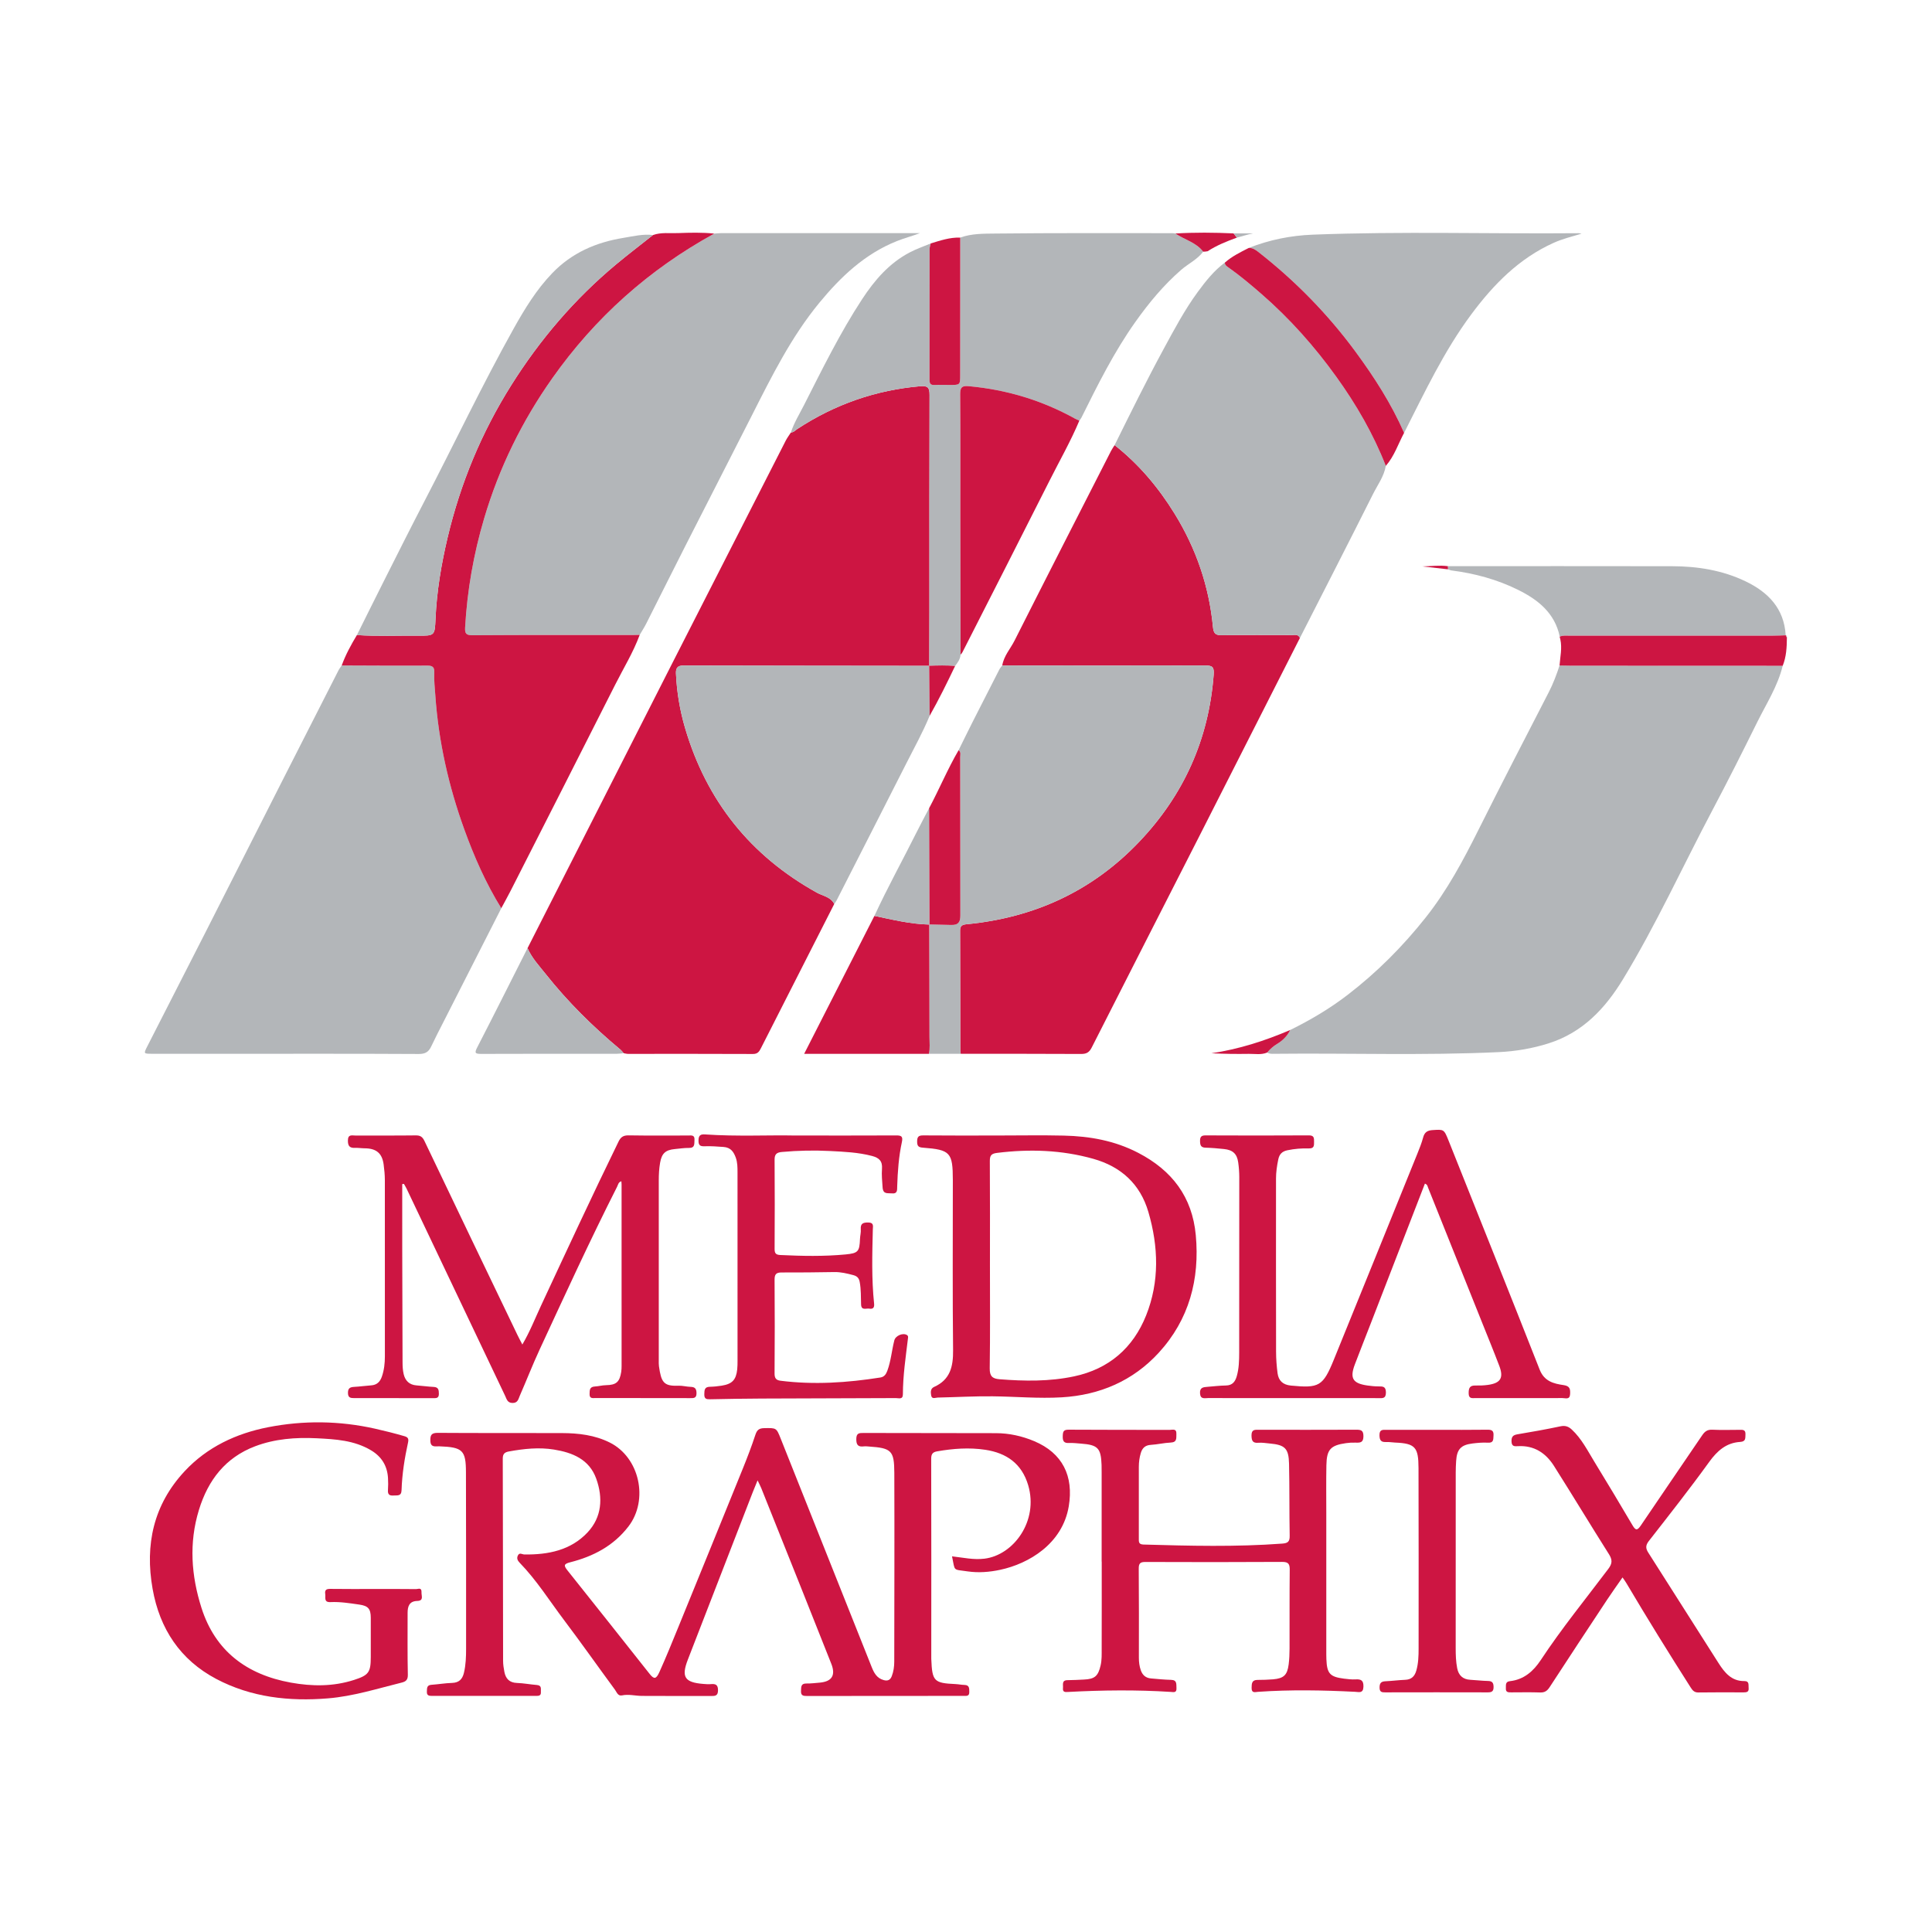
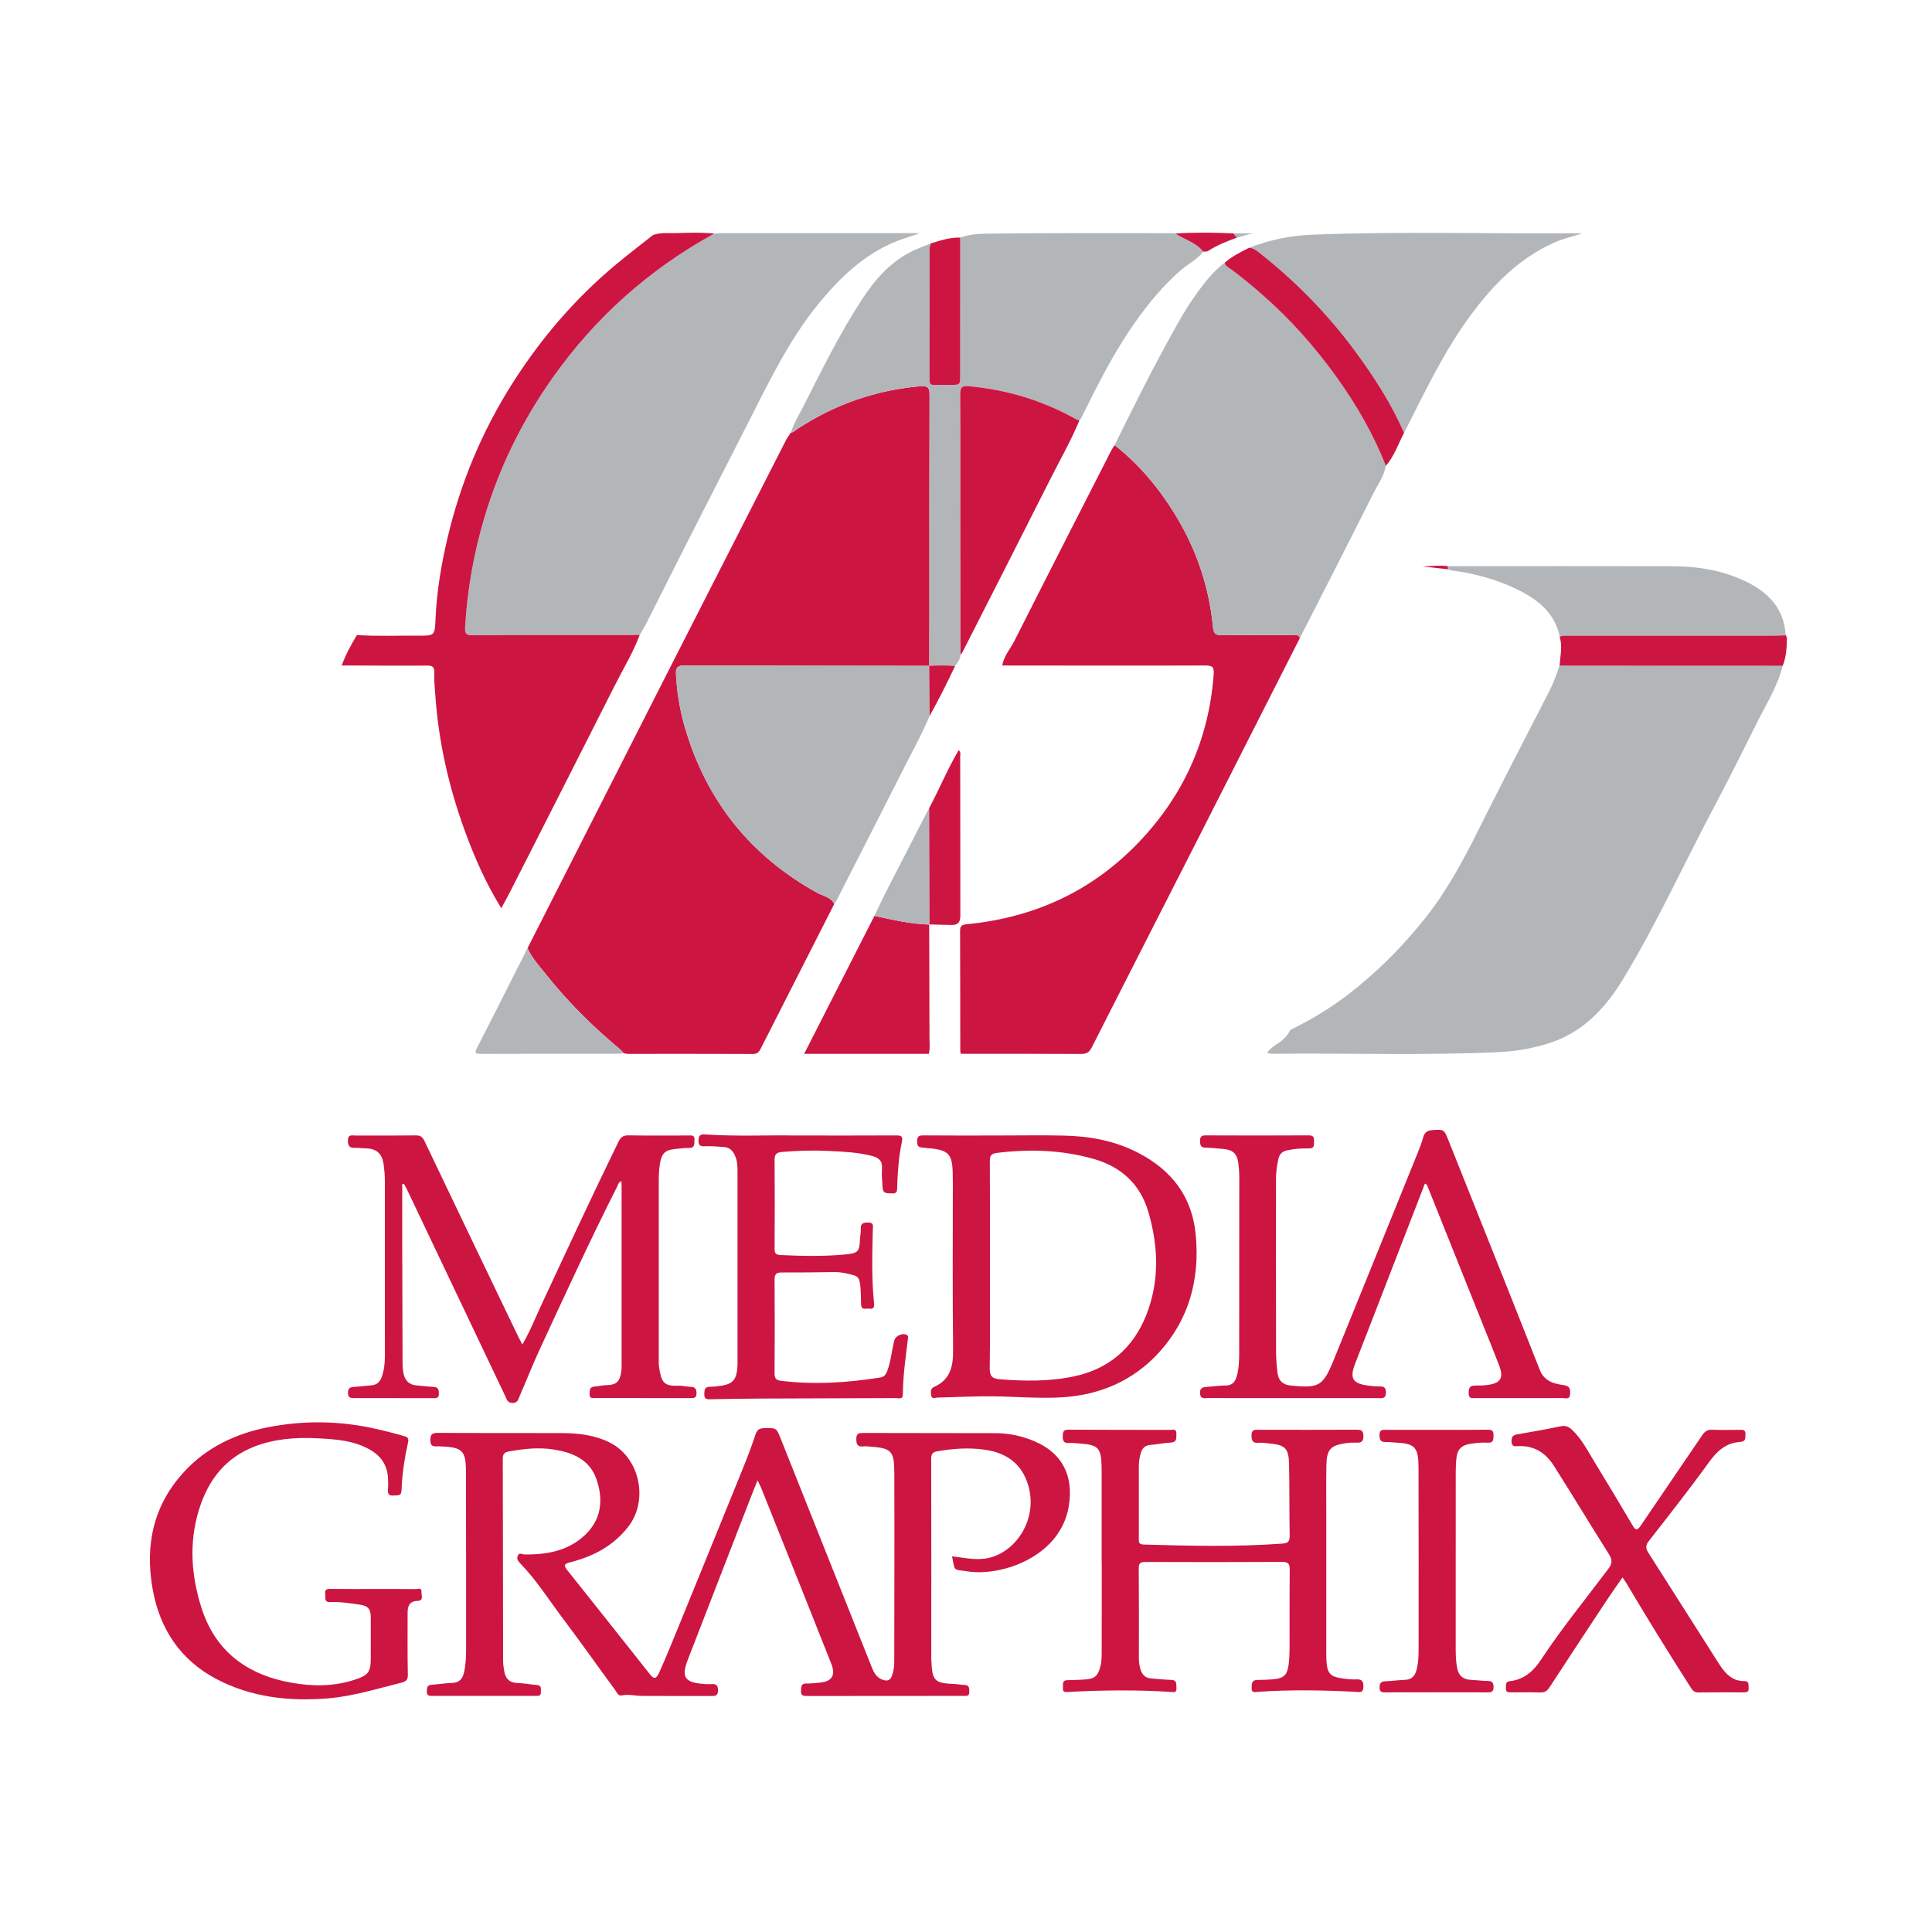
<svg xmlns="http://www.w3.org/2000/svg" version="1.1" id="Layer_1" x="0px" y="0px" width="200px" height="200px" viewBox="0 0 200 200" enable-background="new 0 0 200 200" xml:space="preserve">
  <g>
    <path fill="#CD1542" d="M86.361,93.578c-2.529,4.973-5.059,9.945-7.583,14.92c-0.18,0.356-0.338,0.613-0.837,0.61   c-4.308-0.023-8.615-0.009-12.923-0.011c-0.15,0-0.3-0.045-0.45-0.069c-0.12-0.13-0.227-0.276-0.362-0.388   c-2.828-2.353-5.432-4.928-7.719-7.812c-0.676-0.852-1.436-1.655-1.876-2.677c2.34-4.605,4.68-9.21,7.019-13.816   c2.653-5.223,5.301-10.448,7.958-15.668c3.913-7.687,7.831-15.372,11.752-23.054c0.15-0.294,0.354-0.56,0.532-0.839   c0.281-0.011,0.453-0.226,0.662-0.363c3.88-2.55,8.123-4.033,12.755-4.432c0.774-0.067,0.941,0.176,0.938,0.906   c-0.024,7.351-0.014,14.701-0.015,22.052c0,1.997-0.008,3.995-0.012,5.992c-8.482-0.009-16.965-0.015-25.447-0.035   c-0.613-0.001-0.804,0.255-0.777,0.838c0.088,1.929,0.408,3.825,0.952,5.665c2.223,7.518,6.761,13.193,13.631,17.009   C85.176,92.749,85.991,92.84,86.361,93.578z" />
    <path fill="#B3B6B9" d="M184.545,68.92c-0.516,2.119-1.699,3.94-2.65,5.862c-1.497,3.026-3.014,6.044-4.594,9.027   c-3.101,5.857-5.846,11.902-9.296,17.572c-1.842,3.028-4.176,5.506-7.674,6.62c-1.689,0.538-3.434,0.833-5.192,0.915   c-7.736,0.364-15.478,0.089-23.217,0.173c-0.254,0.003-0.516,0.023-0.744-0.132c0.299-0.353,0.615-0.645,1.036-0.897   c0.549-0.328,1.055-0.815,1.352-1.438c2.09-1.029,4.084-2.207,5.936-3.63c3.038-2.334,5.715-5.02,8.094-8.023   c2.206-2.784,3.865-5.881,5.444-9.042c2.388-4.781,4.846-9.528,7.293-14.28c0.457-0.889,0.803-1.813,1.112-2.757   c0.409,0.007,0.818,0.02,1.228,0.021C169.963,68.915,177.254,68.917,184.545,68.92z" />
-     <path fill="#B3B6B9" d="M51.894,94.019c-1.997,3.925-3.994,7.85-5.989,11.776c-0.429,0.844-0.867,1.683-1.269,2.539   c-0.266,0.566-0.617,0.778-1.289,0.774c-6.461-0.035-12.923-0.021-19.385-0.021c-2.744,0-5.487,0.001-8.231-0.001   c-0.861-0.001-0.871-0.009-0.494-0.749c2.022-3.968,4.055-7.93,6.073-11.9c2.701-5.316,5.39-10.638,8.088-15.955   c1.876-3.696,3.757-7.39,5.64-11.082c0.092-0.18,0.223-0.341,0.337-0.51c2.949,0.009,5.898,0.031,8.847,0.013   c0.573-0.004,0.763,0.162,0.736,0.738c-0.037,0.791,0.056,1.583,0.111,2.376c0.334,4.755,1.376,9.355,2.989,13.826   C49.083,88.682,50.298,91.442,51.894,94.019z" />
    <path fill="#B3B6B9" d="M73.941,24.181c0.229-0.016,0.458-0.046,0.688-0.046c6.666-0.003,13.331-0.003,19.997-0.004   c0.204,0,0.408,0,0.612,0c-0.797,0.305-1.611,0.513-2.396,0.827c-3.316,1.326-5.802,3.685-8.022,6.382   c-2.921,3.549-4.943,7.635-7.003,11.699c-2.268,4.473-4.562,8.932-6.833,13.403c-1.368,2.692-2.711,5.396-4.074,8.09   c-0.206,0.408-0.457,0.794-0.687,1.19c-0.256,0.006-0.512,0.018-0.767,0.018c-5.509,0.001-11.018-0.016-16.527,0.022   c-0.693,0.005-0.815-0.192-0.779-0.812c0.219-3.845,0.878-7.604,1.975-11.301c1.55-5.223,3.906-10.034,7.041-14.48   C61.603,32.878,67.195,27.885,73.941,24.181z" />
    <path fill="#CD1542" d="M134.567,66.04c-3.459,6.817-6.913,13.638-10.379,20.451c-3.722,7.315-7.463,14.62-11.17,21.942   c-0.262,0.518-0.55,0.676-1.109,0.673c-4.15-0.024-8.3-0.015-12.451-0.016c-0.018-0.101-0.05-0.202-0.05-0.302   c-0.006-4.154-0.003-8.307-0.02-12.461c-0.002-0.533,0.265-0.611,0.714-0.654c6.967-0.678,12.962-3.423,17.813-8.514   c4.619-4.846,7.213-10.605,7.723-17.304c0.062-0.81-0.117-0.966-0.886-0.963c-7,0.023-13.999,0.006-20.999,0.001   c0.158-0.99,0.842-1.725,1.274-2.58c3.309-6.561,6.657-13.103,9.996-19.649c0.104-0.203,0.24-0.389,0.362-0.583   c2.516,1.978,4.539,4.388,6.213,7.101c2.224,3.605,3.569,7.516,3.968,11.732c0.065,0.682,0.277,0.852,0.917,0.844   c2.406-0.032,4.813-0.021,7.219-0.015C134.013,65.742,134.391,65.616,134.567,66.04z" />
    <path fill="#B3B6B9" d="M134.567,66.04c-0.176-0.423-0.553-0.297-0.865-0.298c-2.406-0.006-4.813-0.017-7.219,0.015   c-0.64,0.009-0.852-0.161-0.917-0.844c-0.4-4.216-1.745-8.127-3.968-11.732c-1.674-2.713-3.697-5.123-6.213-7.101   c1.654-3.342,3.303-6.687,5.082-9.965c1.096-2.02,2.173-4.051,3.538-5.91c0.818-1.113,1.672-2.19,2.791-3.023   c0.003,0.273,0.204,0.384,0.396,0.52c1.189,0.844,2.304,1.781,3.403,2.737c2.926,2.545,5.485,5.426,7.744,8.57   c2.063,2.87,3.827,5.914,5.118,9.217c-0.179,1.085-0.841,1.958-1.316,2.905C139.642,56.114,137.097,61.073,134.567,66.04z" />
    <path fill="#CD1542" d="M98.554,161.112c1.171,0.134,2.243,0.379,3.357,0.242c3.029-0.372,5.614-3.914,4.528-7.599   c-0.664-2.251-2.252-3.343-4.451-3.675c-1.659-0.25-3.321-0.125-4.971,0.162c-0.437,0.076-0.622,0.255-0.62,0.759   c0.019,6.899,0.01,13.798,0.008,20.697c0,0.026,0.002,0.051,0.003,0.077c0.09,2.268,0.283,2.462,2.51,2.561   c0.306,0.014,0.61,0.082,0.916,0.088c0.531,0.011,0.5,0.36,0.506,0.735c0.008,0.453-0.296,0.398-0.573,0.399   c-5.412,0.003-10.823,0.002-16.235,0.011c-0.384,0.001-0.639-0.038-0.612-0.53c0.022-0.407-0.024-0.772,0.563-0.763   c0.46,0.007,0.921-0.049,1.38-0.09c1.257-0.113,1.661-0.759,1.195-1.943c-0.995-2.525-2-5.046-3.006-7.566   c-1.413-3.542-2.829-7.083-4.247-10.623c-0.094-0.236-0.217-0.46-0.382-0.806c-0.192,0.471-0.352,0.848-0.5,1.229   c-2.24,5.774-4.483,11.548-6.717,17.324c-0.699,1.807-0.334,2.367,1.61,2.52c0.255,0.02,0.515,0.043,0.768,0.02   c0.49-0.045,0.748,0.059,0.743,0.647c-0.005,0.586-0.315,0.584-0.733,0.583c-2.385-0.008-4.771,0.007-7.156-0.011   c-0.682-0.005-1.356-0.197-2.05-0.053c-0.427,0.089-0.545-0.337-0.725-0.582c-1.762-2.394-3.472-4.825-5.262-7.197   c-1.511-2.002-2.846-4.142-4.604-5.951c-0.222-0.229-0.33-0.458-0.188-0.752c0.167-0.347,0.441-0.109,0.674-0.106   c2.462,0.033,4.806-0.43,6.545-2.29c1.479-1.582,1.605-3.568,0.895-5.552c-0.72-2.013-2.463-2.709-4.377-3.019   c-1.555-0.252-3.116-0.085-4.663,0.197c-0.445,0.081-0.639,0.249-0.638,0.744c0.022,6.976,0.02,13.952,0.034,20.929   c0.001,0.381,0.06,0.767,0.133,1.143c0.137,0.709,0.524,1.122,1.307,1.148c0.688,0.023,1.372,0.157,2.06,0.212   c0.532,0.043,0.39,0.423,0.412,0.732c0.026,0.376-0.215,0.397-0.497,0.397c-3.591-0.003-7.181-0.004-10.772-0.001   c-0.317,0-0.553-0.033-0.533-0.447c0.017-0.344-0.021-0.668,0.47-0.702c0.714-0.05,1.425-0.174,2.139-0.195   c0.716-0.021,1.068-0.386,1.225-1.036c0.2-0.83,0.225-1.678,0.226-2.522c0.005-6.078-0.002-12.157-0.015-18.235   c-0.005-2.302-0.339-2.611-2.761-2.7c-0.399-0.015-0.9,0.157-0.924-0.568c-0.02-0.599,0.112-0.831,0.785-0.825   c4.283,0.033,8.566,0.003,12.849,0.023c1.699,0.008,3.37,0.199,4.931,0.975c3.097,1.539,4.06,5.942,1.938,8.697   c-1.552,2.014-3.643,3.097-6.029,3.704c-0.669,0.17-0.682,0.337-0.275,0.846c2.849,3.561,5.672,7.142,8.506,10.715   c0.444,0.56,0.668,0.553,1.003-0.191c0.693-1.54,1.328-3.107,1.967-4.671c2.234-5.474,4.465-10.95,6.685-16.431   c0.461-1.139,0.9-2.289,1.283-3.455c0.162-0.492,0.37-0.69,0.903-0.7c1.284-0.023,1.272-0.048,1.731,1.106   c3.131,7.874,6.266,15.747,9.406,23.617c0.238,0.597,0.524,1.157,1.241,1.357c0.448,0.125,0.695-0.026,0.844-0.411   c0.187-0.483,0.254-0.994,0.255-1.508c0.008-6.515,0.029-13.029,0.006-19.544c-0.008-2.297-0.307-2.555-2.612-2.713   c-0.179-0.012-0.362-0.038-0.538-0.016c-0.591,0.073-0.792-0.14-0.786-0.763c0.006-0.619,0.299-0.627,0.759-0.625   c4.565,0.014,9.131,0.01,13.696,0.02c1.374,0.003,2.695,0.296,3.96,0.827c2.936,1.233,4.106,3.617,3.579,6.75   c-0.652,3.876-4.139,5.94-7.1,6.569c-1.11,0.236-2.234,0.328-3.363,0.164C98.59,162.436,98.89,162.706,98.554,161.112z" />
-     <path fill="#B3B6B9" d="M103.753,68.892c7,0.005,13.999,0.022,20.999-0.001c0.768-0.002,0.947,0.153,0.886,0.963   c-0.51,6.699-3.105,12.458-7.723,17.304c-4.851,5.09-10.846,7.836-17.813,8.514c-0.448,0.044-0.716,0.122-0.714,0.654   c0.016,4.154,0.014,8.307,0.02,12.461c0,0.101,0.033,0.202,0.05,0.302c-1.1,0-2.201,0.001-3.301,0.001   c0.137-0.581,0.061-1.171,0.061-1.755c-0.001-3.88-0.017-7.759-0.028-11.639c0.761,0.017,1.523,0.032,2.281,0.055   c0.795,0.023,0.945-0.368,0.945-1.003c-0.003-5.46-0.003-10.921-0.014-16.381c-0.001-0.235,0.108-0.524-0.17-0.703   c0.499-1.006,0.99-2.015,1.497-3.017c0.9-1.779,1.807-3.555,2.717-5.329C103.525,69.164,103.65,69.033,103.753,68.892z" />
    <path fill="#B3B6B9" d="M96.2,68.93c0.004-1.997,0.011-3.995,0.012-5.992c0.001-7.351-0.009-14.701,0.015-22.052   c0.002-0.73-0.164-0.973-0.938-0.906c-4.632,0.399-8.875,1.882-12.755,4.432c-0.209,0.137-0.381,0.353-0.662,0.363   c0.322-1.006,0.882-1.902,1.356-2.835c1.89-3.717,3.724-7.466,6.014-10.963c1.29-1.969,2.802-3.73,4.927-4.845   c0.696-0.365,1.448-0.624,2.175-0.931c-0.04,0.199-0.114,0.398-0.114,0.597c-0.006,4.506,0.001,9.011-0.008,13.517   c-0.001,0.391,0.109,0.558,0.521,0.539c0.536-0.026,1.075,0,1.612-0.002c1.043-0.004,1.043-0.005,1.043-1.05   c0.002-4.736,0.004-9.471,0.007-14.207c1.17-0.426,2.414-0.404,3.612-0.418c6.116-0.068,12.232-0.038,18.349-0.04   c0.101,0,0.202,0.023,0.303,0.035c0.95,0.645,2.146,0.912,2.885,1.881c-0.606,0.811-1.534,1.235-2.28,1.883   c-1.827,1.589-3.346,3.426-4.737,5.386c-2.208,3.111-3.901,6.513-5.59,9.916c-0.055,0.111-0.142,0.206-0.214,0.308   c-0.16-0.076-0.325-0.142-0.48-0.228c-3.428-1.896-7.096-2.993-10.997-3.344c-0.688-0.062-0.864,0.146-0.859,0.829   c0.032,4.175,0.013,8.35,0.017,12.525c0.004,4.815,0.014,9.63,0.021,14.445c-0.026,0.468-0.302,0.817-0.565,1.171   c-0.893-0.088-1.787-0.059-2.681-0.026C96.19,68.92,96.2,68.93,96.2,68.93z" />
    <path fill="#CD1542" d="M73.941,24.181c-6.746,3.704-12.338,8.697-16.776,14.988c-3.135,4.446-5.492,9.257-7.041,14.48   c-1.097,3.698-1.756,7.456-1.975,11.301c-0.035,0.62,0.086,0.817,0.779,0.812c5.509-0.038,11.018-0.021,16.527-0.022   c0.256,0,0.511-0.012,0.767-0.018c-0.665,1.804-1.671,3.441-2.533,5.148c-3.593,7.119-7.211,14.224-10.823,21.333   c-0.311,0.612-0.648,1.211-0.973,1.816c-1.596-2.577-2.811-5.338-3.836-8.177c-1.614-4.471-2.656-9.071-2.989-13.826   c-0.056-0.792-0.148-1.584-0.111-2.376c0.027-0.576-0.163-0.741-0.736-0.738c-2.949,0.019-5.898-0.004-8.847-0.013   c0.402-1.11,0.967-2.139,1.573-3.148c2.1,0.138,4.203,0.044,6.305,0.062c1.756,0.015,1.756,0.001,1.833-1.739   c0.126-2.849,0.596-5.651,1.251-8.417c1.332-5.623,3.519-10.897,6.604-15.795c2.968-4.714,6.541-8.899,10.821-12.469   c1.255-1.047,2.557-2.037,3.838-3.053c0.844-0.298,1.723-0.166,2.587-0.2C71.438,24.083,72.691,24.051,73.941,24.181z" />
    <path fill="#B3B6B9" d="M86.361,93.578c-0.37-0.738-1.186-0.829-1.802-1.171c-6.87-3.816-11.408-9.49-13.631-17.009   c-0.544-1.84-0.865-3.736-0.952-5.665c-0.026-0.582,0.165-0.839,0.777-0.838c8.482,0.019,16.965,0.025,25.447,0.035   c0,0-0.011-0.01-0.011-0.01c0.015,1.728,0.03,3.455,0.046,5.183c-0.705,1.703-1.598,3.314-2.429,4.954   c-2.391,4.718-4.795,9.429-7.196,14.142C86.542,93.333,86.445,93.452,86.361,93.578z" />
    <path fill="#CD1542" d="M41.638,122.578c0,2.253-0.003,4.507,0.001,6.76c0.007,3.899,0.015,7.797,0.033,11.696   c0.002,0.408,0.023,0.827,0.117,1.221c0.164,0.687,0.597,1.11,1.342,1.162c0.587,0.041,1.17,0.13,1.757,0.157   c0.503,0.023,0.542,0.31,0.544,0.717c0.002,0.49-0.311,0.444-0.619,0.444c-2.719-0.001-5.438-0.006-8.157-0.003   c-0.374,0-0.628-0.041-0.635-0.53c-0.006-0.492,0.214-0.61,0.641-0.632c0.588-0.03,1.173-0.118,1.76-0.157   c0.593-0.039,0.922-0.368,1.108-0.903c0.238-0.685,0.313-1.389,0.313-2.109c-0.001-6.079,0.004-12.158-0.003-18.237   c-0.001-0.536-0.054-1.075-0.124-1.607c-0.155-1.174-0.762-1.678-1.966-1.684c-0.332-0.002-0.665-0.058-0.996-0.044   c-0.56,0.024-0.745-0.198-0.739-0.771c0.006-0.663,0.433-0.506,0.782-0.507c2.078-0.007,4.156,0.012,6.233-0.015   c0.477-0.006,0.702,0.141,0.911,0.579c3.195,6.702,6.412,13.393,9.627,20.086c0.142,0.296,0.3,0.584,0.506,0.984   c0.788-1.34,1.312-2.69,1.92-3.996c2.647-5.685,5.285-11.374,8.036-17.01c0.237-0.486,0.509-0.655,1.048-0.646   c2.051,0.034,4.104,0.013,6.156,0.015c0.32,0,0.696-0.093,0.659,0.459c-0.027,0.409,0.067,0.837-0.582,0.827   c-0.484-0.007-0.97,0.072-1.455,0.117c-0.971,0.09-1.355,0.452-1.522,1.414c-0.106,0.608-0.138,1.22-0.138,1.837   c0.003,6.207,0,12.415,0,18.622c0,0.205-0.009,0.413,0.02,0.615c0.231,1.613,0.464,2.075,1.987,2.009   c0.431-0.019,0.866,0.109,1.3,0.12c0.47,0.012,0.6,0.225,0.599,0.672c-0.001,0.512-0.3,0.495-0.654,0.494   c-3.258-0.006-6.515-0.005-9.773-0.011c-0.286-0.001-0.655,0.104-0.641-0.409c0.011-0.397-0.018-0.755,0.561-0.786   c0.376-0.02,0.75-0.128,1.138-0.134c1.059-0.017,1.412-0.33,1.575-1.372c0.032-0.202,0.039-0.409,0.039-0.614   c0.001-6.259,0-12.517-0.001-18.776c0-0.102-0.011-0.204-0.019-0.348c-0.315,0.084-0.344,0.368-0.445,0.568   c-2.811,5.55-5.402,11.205-8.017,16.848c-0.732,1.579-1.363,3.204-2.061,4.798c-0.142,0.324-0.195,0.743-0.746,0.737   c-0.534-0.006-0.603-0.393-0.761-0.726c-3.4-7.145-6.796-14.291-10.196-21.436c-0.085-0.178-0.191-0.345-0.288-0.518   C41.754,122.563,41.696,122.57,41.638,122.578z" />
    <path fill="#CD1542" d="M147.506,122.527c-1.877,4.847-3.743,9.667-5.61,14.486c-0.545,1.408-1.104,2.81-1.639,4.221   c-0.547,1.444-0.226,1.977,1.306,2.194c0.379,0.054,0.764,0.093,1.146,0.092c0.444,0,0.758-0.003,0.761,0.627   c0.003,0.677-0.388,0.587-0.794,0.587c-5.872-0.001-11.743,0-17.615-0.006c-0.354,0-0.79,0.153-0.834-0.484   c-0.043-0.622,0.347-0.647,0.772-0.68c0.638-0.05,1.276-0.128,1.915-0.138c0.666-0.01,0.954-0.397,1.116-0.961   c0.228-0.798,0.249-1.62,0.251-2.439c0.011-6.053,0.013-12.105,0.009-18.158c0-0.511-0.039-1.027-0.11-1.533   c-0.124-0.888-0.557-1.291-1.461-1.385c-0.637-0.066-1.277-0.126-1.916-0.141c-0.498-0.012-0.568-0.266-0.574-0.689   c-0.007-0.433,0.134-0.585,0.568-0.583c3.565,0.013,7.13,0.022,10.695-0.002c0.564-0.004,0.535,0.291,0.539,0.667   c0.004,0.385,0.015,0.699-0.54,0.683c-0.74-0.021-1.478,0.038-2.213,0.19c-0.563,0.116-0.839,0.411-0.951,0.949   c-0.136,0.655-0.234,1.312-0.234,1.98c-0.002,5.976-0.006,11.952,0.006,17.928c0.002,0.741,0.058,1.487,0.154,2.222   c0.102,0.775,0.552,1.2,1.377,1.281c2.928,0.284,3.326,0.075,4.445-2.673c2.895-7.112,5.776-14.23,8.657-21.347   c0.221-0.545,0.44-1.096,0.592-1.663c0.14-0.522,0.418-0.728,0.958-0.763c1.193-0.078,1.197-0.108,1.682,1.107   c3.149,7.894,6.313,15.783,9.424,23.692c0.475,1.208,1.443,1.451,2.479,1.599c0.654,0.094,0.697,0.415,0.671,0.927   c-0.031,0.619-0.476,0.414-0.787,0.415c-3.001,0.009-6.002,0.004-9.002,0.002c-0.347,0-0.708,0.098-0.713-0.497   c-0.005-0.538,0.112-0.818,0.698-0.804c0.434,0.01,0.875-0.005,1.305-0.065c1.303-0.181,1.639-0.729,1.169-1.964   c-0.573-1.507-1.186-2.998-1.785-4.495c-1.863-4.659-3.726-9.317-5.595-13.973C147.777,122.8,147.767,122.624,147.506,122.527z" />
    <path fill="#CD1542" d="M114.042,161.652c0-3.077,0-6.154,0-9.231c0-0.256,0.001-0.513-0.008-0.769   c-0.062-1.746-0.383-2.079-2.128-2.209c-0.409-0.03-0.821-0.085-1.228-0.064c-0.549,0.029-0.679-0.197-0.662-0.72   c0.015-0.466,0.075-0.662,0.616-0.658c3.487,0.027,6.974,0.011,10.462,0.021c0.285,0.001,0.709-0.175,0.685,0.417   c-0.018,0.434,0.089,0.864-0.589,0.895c-0.688,0.031-1.369,0.198-2.057,0.239c-0.581,0.035-0.884,0.328-1.038,0.845   c-0.14,0.47-0.204,0.948-0.203,1.44c0.005,2.462,0.004,4.923-0.001,7.385c-0.001,0.347-0.04,0.633,0.481,0.648   c4.793,0.136,9.583,0.258,14.373-0.098c0.578-0.043,0.773-0.21,0.763-0.808c-0.045-2.486-0.01-4.974-0.066-7.46   c-0.036-1.598-0.428-1.954-2.014-2.096c-0.383-0.034-0.771-0.104-1.15-0.073c-0.59,0.048-0.715-0.194-0.722-0.749   c-0.008-0.652,0.357-0.598,0.786-0.597c3.333,0.006,6.667,0.009,10-0.005c0.492-0.002,0.803,0.012,0.801,0.67   c-0.001,0.665-0.329,0.685-0.812,0.666c-0.33-0.013-0.665,0.006-0.992,0.053c-1.602,0.228-2.001,0.657-2.031,2.286   c-0.031,1.615-0.011,3.231-0.011,4.846c-0.001,4.744,0,9.487,0,14.231c0,0.333-0.003,0.667,0.01,1   c0.057,1.486,0.362,1.83,1.812,2.016c0.406,0.052,0.819,0.101,1.225,0.077c0.579-0.035,0.818,0.132,0.798,0.767   c-0.023,0.703-0.466,0.54-0.848,0.52c-3.354-0.17-6.707-0.233-10.061,0.002c-0.307,0.021-0.678,0.169-0.667-0.414   c0.008-0.456,0.022-0.816,0.608-0.82c0.538-0.004,1.078-0.014,1.613-0.06c1.111-0.096,1.477-0.443,1.616-1.553   c0.067-0.533,0.089-1.074,0.091-1.612c0.009-2.718-0.01-5.436,0.018-8.154c0.006-0.601-0.114-0.841-0.786-0.837   c-4.718,0.029-9.436,0.024-14.153,0.007c-0.531-0.002-0.696,0.141-0.691,0.69c0.028,3.077,0.017,6.154,0.014,9.231   c0,0.439,0.051,0.863,0.196,1.281c0.178,0.515,0.518,0.81,1.062,0.855c0.689,0.057,1.378,0.132,2.068,0.146   c0.644,0.013,0.538,0.443,0.565,0.848c0.036,0.528-0.315,0.417-0.606,0.399c-3.536-0.225-7.071-0.183-10.606,0.006   c-0.301,0.016-0.585,0.042-0.537-0.402c0.038-0.348-0.163-0.818,0.485-0.819c0.563-0.001,1.127-0.038,1.69-0.063   c1.125-0.049,1.467-0.366,1.721-1.459c0.136-0.586,0.109-1.171,0.111-1.757c0.01-3,0.005-6,0.005-9   C114.045,161.652,114.043,161.652,114.042,161.652z" />
    <path fill="#B3B6B9" d="M129.272,25.667c2.129-0.841,4.346-1.287,6.626-1.375c9.171-0.356,18.346-0.07,27.519-0.151   c0.05,0,0.101,0.015,0.306,0.048c-1.061,0.312-1.998,0.549-2.885,0.948c-3.593,1.614-6.231,4.313-8.534,7.411   c-2.825,3.801-4.823,8.068-6.952,12.261c-1.32-3.013-3.086-5.76-5.028-8.399c-2.882-3.917-6.257-7.354-10.088-10.348   C129.942,25.832,129.653,25.653,129.272,25.667z" />
    <path fill="#CD1542" d="M103.349,117.547c2.257-0.001,4.514-0.042,6.77,0.01c2.682,0.062,5.262,0.515,7.704,1.782   c3.51,1.821,5.597,4.569,5.963,8.515c0.425,4.581-0.694,8.756-3.834,12.182c-2.666,2.909-6.101,4.384-10.049,4.616   c-2.384,0.14-4.764-0.081-7.146-0.106c-1.895-0.02-3.791,0.091-5.687,0.13c-0.243,0.005-0.613,0.207-0.68-0.24   c-0.049-0.324-0.079-0.689,0.313-0.865c1.666-0.747,1.978-2.112,1.959-3.796c-0.063-5.769-0.025-11.54-0.025-17.309   c0-0.103,0-0.205,0-0.308c-0.005-2.85-0.255-3.135-3.08-3.349c-0.449-0.034-0.616-0.138-0.616-0.62   c0-0.494,0.123-0.657,0.639-0.652C98.169,117.562,100.759,117.548,103.349,117.547z M102.479,131.036   c0,3.537,0.03,7.075-0.023,10.612c-0.012,0.808,0.276,1.072,1.003,1.13c2.589,0.206,5.168,0.245,7.728-0.297   c3.622-0.767,6.12-2.955,7.46-6.313c1.394-3.493,1.28-7.125,0.232-10.707c-0.846-2.891-2.832-4.692-5.697-5.499   c-3.274-0.923-6.606-1.031-9.973-0.613c-0.589,0.073-0.746,0.269-0.742,0.846C102.492,123.807,102.48,127.421,102.479,131.036z" />
    <path fill="#CD1542" d="M38.694,164.492c1.46,0.001,2.921-0.008,4.381,0.011c0.205,0.003,0.585-0.21,0.559,0.327   c-0.019,0.391,0.265,0.877-0.452,0.901c-0.821,0.027-0.989,0.568-0.987,1.249c0.003,2.128-0.023,4.257,0.024,6.384   c0.012,0.532-0.202,0.709-0.631,0.816c-2.527,0.626-5.018,1.419-7.632,1.634c-4.034,0.332-7.97-0.106-11.578-2.015   c-3.716-1.967-5.846-5.174-6.58-9.312c-0.813-4.588,0.093-8.728,3.318-12.189c2.331-2.502,5.337-3.906,8.63-4.551   c3.673-0.719,7.384-0.677,11.065,0.147c1.024,0.229,2.038,0.486,3.046,0.777c0.34,0.098,0.476,0.231,0.385,0.646   c-0.357,1.627-0.62,3.274-0.673,4.942c-0.021,0.66-0.44,0.526-0.84,0.556c-0.442,0.033-0.599-0.131-0.567-0.567   c0.03-0.408,0.027-0.821,0.004-1.23c-0.072-1.27-0.658-2.227-1.758-2.883c-1.745-1.04-3.686-1.149-5.639-1.246   c-2.17-0.107-4.317,0.059-6.351,0.827c-3.073,1.162-4.876,3.495-5.825,6.589c-1.049,3.418-0.795,6.817,0.262,10.138   c1.428,4.486,4.699,6.919,9.255,7.742c2.199,0.397,4.384,0.415,6.535-0.277c1.523-0.489,1.735-0.791,1.737-2.364   c0.002-1.359,0.007-2.718,0.001-4.077c-0.004-0.926-0.273-1.23-1.194-1.362c-0.987-0.142-1.977-0.302-2.977-0.255   c-0.712,0.033-0.489-0.469-0.544-0.835c-0.073-0.476,0.165-0.539,0.573-0.533C35.722,164.503,37.208,164.491,38.694,164.492z" />
    <path fill="#CD1542" d="M82.277,117.548c3.929,0,7.211,0.008,10.494-0.008c0.526-0.003,0.722,0.086,0.592,0.686   c-0.327,1.504-0.434,3.039-0.485,4.576c-0.013,0.382,0.056,0.801-0.57,0.736c-0.439-0.046-0.891,0.122-0.943-0.63   c-0.043-0.639-0.111-1.282-0.062-1.913c0.063-0.806-0.303-1.139-1.028-1.33c-1.427-0.375-2.886-0.437-4.341-0.512   c-1.665-0.086-3.331-0.052-4.995,0.099c-0.53,0.048-0.756,0.226-0.753,0.791c0.021,3.077,0.021,6.155,0.002,9.233   c-0.003,0.456,0.116,0.62,0.588,0.643c2.256,0.107,4.511,0.154,6.762-0.06c1.301-0.124,1.44-0.305,1.489-1.605   c0.012-0.332,0.107-0.666,0.082-0.993c-0.044-0.598,0.224-0.713,0.769-0.709c0.612,0.005,0.485,0.39,0.477,0.723   c-0.065,2.561-0.135,5.122,0.132,7.676c0.043,0.411-0.103,0.586-0.503,0.519c-0.325-0.054-0.826,0.227-0.845-0.446   c-0.022-0.767,0.001-1.536-0.139-2.3c-0.075-0.413-0.264-0.619-0.665-0.724c-0.646-0.169-1.284-0.328-1.963-0.317   c-1.82,0.031-3.641,0.05-5.462,0.043c-0.563-0.002-0.73,0.189-0.725,0.761c0.027,3.231,0.02,6.463-0.001,9.694   c-0.003,0.476,0.148,0.693,0.614,0.752c3.464,0.437,6.904,0.207,10.336-0.334c0.41-0.065,0.591-0.341,0.725-0.703   c0.376-1.016,0.454-2.098,0.721-3.138c0.126-0.492,0.881-0.81,1.304-0.56c0.142,0.084,0.127,0.208,0.112,0.331   c-0.232,1.931-0.524,3.856-0.528,5.807c-0.001,0.577-0.428,0.392-0.72,0.394c-4.642,0.02-9.284,0.027-13.926,0.048   c-1.769,0.008-3.539,0.036-5.308,0.074c-0.395,0.008-0.615-0.04-0.603-0.524c0.01-0.433,0.02-0.758,0.572-0.769   c0.408-0.008,0.817-0.051,1.22-0.114c1.091-0.17,1.501-0.601,1.615-1.687c0.032-0.305,0.033-0.615,0.033-0.922   c0.001-6.489,0-12.977-0.002-19.466c0-0.514-0.002-1.033-0.177-1.52c-0.215-0.598-0.516-1.066-1.279-1.118   c-0.64-0.044-1.28-0.096-1.917-0.072c-0.469,0.018-0.675-0.064-0.667-0.607c0.008-0.543,0.223-0.65,0.693-0.617   C76.306,117.663,79.616,117.49,82.277,117.548z" />
    <path fill="#CD1542" d="M167.964,163.294c-0.576,0.831-1.098,1.555-1.591,2.3c-1.992,3.012-3.982,6.025-5.95,9.052   c-0.253,0.39-0.508,0.574-0.982,0.558c-0.999-0.034-2-0.013-3-0.011c-0.297,0.001-0.581,0.007-0.554-0.422   c0.021-0.32-0.088-0.681,0.426-0.739c1.443-0.161,2.425-1.031,3.185-2.181c2.161-3.275,4.64-6.314,6.996-9.443   c0.431-0.573,0.423-0.949,0.053-1.534c-1.917-3.029-3.766-6.101-5.685-9.128c-0.844-1.332-2.05-2.129-3.713-2.04   c-0.33,0.018-0.657,0.06-0.677-0.471c-0.019-0.485,0.136-0.677,0.611-0.756c1.489-0.249,2.977-0.513,4.453-0.827   c0.494-0.105,0.83,0.014,1.176,0.336c1.014,0.943,1.625,2.166,2.331,3.321c1.335,2.184,2.654,4.379,3.952,6.586   c0.324,0.551,0.5,0.56,0.862,0.024c2.105-3.122,4.243-6.221,6.353-9.339c0.27-0.4,0.545-0.602,1.055-0.576   c0.921,0.046,1.846,0.013,2.769,0.012c0.335-0.001,0.684-0.058,0.655,0.478c-0.021,0.393,0.048,0.736-0.547,0.773   c-1.44,0.089-2.371,0.916-3.208,2.073c-2.01,2.78-4.134,5.48-6.247,8.185c-0.352,0.451-0.339,0.763-0.052,1.212   c2.427,3.797,4.829,7.61,7.255,11.408c0.63,0.986,1.339,1.896,2.688,1.879c0.531-0.007,0.406,0.403,0.438,0.717   c0.041,0.406-0.194,0.454-0.519,0.453c-1.564-0.006-3.129-0.012-4.693,0.009c-0.402,0.005-0.588-0.206-0.778-0.503   c-2.271-3.562-4.497-7.152-6.648-10.788C168.276,163.734,168.153,163.572,167.964,163.294z" />
    <path fill="#CD1542" d="M99.435,67.774c-0.007-4.815-0.017-9.63-0.021-14.445c-0.004-4.175,0.015-8.35-0.017-12.525   c-0.005-0.684,0.171-0.891,0.859-0.829c3.901,0.351,7.568,1.448,10.997,3.344c0.155,0.086,0.32,0.152,0.48,0.228   c-0.901,2.144-2.055,4.163-3.098,6.236c-2.984,5.929-6.005,11.839-9.013,17.756C99.576,67.627,99.497,67.697,99.435,67.774z" />
    <path fill="#B3B6B9" d="M149.884,58.609c7.737,0,15.474-0.012,23.211,0.005c2.63,0.006,5.199,0.413,7.594,1.56   c2.355,1.128,4.003,2.817,4.166,5.594c-0.434,0.013-0.868,0.038-1.301,0.038c-7.034,0.002-14.069,0.001-21.103,0.003   c-0.33,0-0.667-0.049-0.984,0.098c-0.51-2.443-2.237-3.818-4.319-4.849c-2.172-1.075-4.486-1.699-6.887-2.005   c-0.125-0.016-0.243-0.078-0.364-0.118C149.893,58.826,149.889,58.717,149.884,58.609z" />
-     <path fill="#B3B6B9" d="M67.599,24.332c-1.281,1.016-2.583,2.006-3.838,3.053c-4.28,3.57-7.853,7.755-10.821,12.469   c-3.085,4.899-5.272,10.172-6.604,15.795c-0.655,2.765-1.125,5.568-1.251,8.417c-0.077,1.74-0.077,1.754-1.833,1.739   c-2.101-0.018-4.204,0.076-6.305-0.062c0.912-1.829,1.817-3.663,2.738-5.488c1.416-2.806,2.821-5.617,4.271-8.406   c3.089-5.939,5.955-11.993,9.222-17.839c1.134-2.029,2.34-4.009,3.97-5.712c2.041-2.133,4.57-3.219,7.413-3.678   C65.563,24.459,66.566,24.2,67.599,24.332z" />
    <path fill="#CD1542" d="M96.189,95.697c0.011,3.88,0.027,7.759,0.028,11.639c0,0.584,0.076,1.174-0.061,1.755   c-4.255,0-8.51,0-12.909,0c2.448-4.807,4.859-9.543,7.271-14.279c1.879,0.395,3.748,0.854,5.682,0.896L96.189,95.697z" />
    <path fill="#CD1542" d="M148.694,148.015c1.769-0.001,3.538,0.015,5.306-0.011c0.479-0.007,0.637,0.148,0.607,0.611   c-0.026,0.397,0.029,0.767-0.581,0.731c-0.533-0.031-1.077,0.018-1.609,0.084c-1.193,0.15-1.602,0.606-1.678,1.817   c-0.024,0.383-0.042,0.767-0.042,1.151c-0.003,6.075,0,12.15-0.004,18.225c0,0.694,0.02,1.383,0.153,2.065   c0.146,0.748,0.584,1.163,1.364,1.204c0.614,0.032,1.226,0.11,1.839,0.122c0.445,0.008,0.559,0.214,0.565,0.618   c0.006,0.438-0.167,0.562-0.594,0.561c-3.537-0.012-7.074-0.005-10.612,0c-0.332,0-0.587-0.008-0.595-0.472   c-0.008-0.456,0.133-0.656,0.595-0.677c0.69-0.032,1.378-0.123,2.068-0.151c0.639-0.026,0.971-0.369,1.138-0.947   c0.216-0.748,0.239-1.515,0.239-2.282c0.002-6.229,0.011-12.457-0.009-18.686c-0.007-2.149-0.326-2.561-2.424-2.644   c-0.307-0.012-0.615-0.073-0.92-0.057c-0.521,0.028-0.691-0.162-0.697-0.704c-0.007-0.62,0.345-0.558,0.737-0.557   C145.259,148.018,146.976,148.016,148.694,148.015z" />
    <path fill="#CD1542" d="M129.272,25.667c0.381-0.014,0.67,0.165,0.964,0.395c3.83,2.994,7.206,6.431,10.088,10.348   c1.942,2.639,3.708,5.386,5.028,8.399c-0.617,1.148-1.012,2.418-1.894,3.419c-1.291-3.303-3.055-6.347-5.118-9.217   c-2.26-3.144-4.819-6.025-7.744-8.57c-1.099-0.956-2.214-1.894-3.403-2.737c-0.192-0.136-0.394-0.248-0.396-0.52   C127.533,26.533,128.407,26.107,129.272,25.667z" />
    <path fill="#B3B6B9" d="M54.611,98.152c0.439,1.022,1.2,1.825,1.876,2.677c2.287,2.883,4.892,5.459,7.719,7.812   c0.135,0.112,0.242,0.258,0.362,0.388c-0.228,0.02-0.457,0.057-0.686,0.057c-4.687,0.003-9.374-0.007-14.061,0.013   c-0.649,0.003-0.717-0.098-0.412-0.688C51.166,105.003,52.881,101.574,54.611,98.152z" />
    <path fill="#CD1542" d="M161.467,65.907c0.316-0.147,0.654-0.098,0.984-0.098c7.034-0.002,14.069-0.001,21.103-0.003   c0.434,0,0.868-0.025,1.301-0.038c0.027,0.021,0.056,0.042,0.085,0.061c-0.011,0.02-0.034,0.045-0.029,0.058   c0.017,0.039,0.044,0.072,0.068,0.108c-0.009,0.995-0.053,1.986-0.434,2.926c-7.291-0.002-14.582-0.004-21.872-0.008   c-0.409,0-0.818-0.013-1.228-0.021c0.062-0.902,0.281-1.8,0.079-2.71c-0.02-0.077-0.04-0.154-0.061-0.231L161.467,65.907z" />
    <path fill="#CD1542" d="M99.231,77.665c0.277,0.179,0.169,0.469,0.17,0.703c0.012,5.46,0.011,10.921,0.014,16.381   c0,0.634-0.15,1.026-0.945,1.003c-0.759-0.022-1.521-0.038-2.281-0.055c0,0,0.011,0.012,0.011,0.012   c-0.009-4.01-0.017-8.02-0.026-12.03C97.232,81.694,98.097,79.611,99.231,77.665z" />
    <path fill="#CD1542" d="M99.405,24.595c-0.002,4.736-0.004,9.471-0.007,14.207c0,1.045-0.001,1.046-1.043,1.05   c-0.538,0.002-1.076-0.024-1.612,0.002c-0.412,0.02-0.522-0.148-0.521-0.539c0.009-4.506,0.003-9.011,0.008-13.517   c0-0.199,0.074-0.398,0.114-0.597C97.344,24.897,98.337,24.559,99.405,24.595z" />
    <path fill="#B3B6B9" d="M96.175,83.679c0.009,4.01,0.017,8.02,0.026,12.03c-1.934-0.043-3.803-0.501-5.682-0.896   c1.357-2.948,2.935-5.786,4.383-8.689C95.312,85.302,95.75,84.494,96.175,83.679z" />
    <path fill="#CD1542" d="M124.554,26.053c-0.739-0.969-1.935-1.236-2.885-1.881c2.011-0.123,4.023-0.103,6.034-0.012   c0.112,0.147,0.224,0.293,0.336,0.44c-1.05,0.381-2.083,0.798-3.027,1.409c-0.084,0.012-0.168,0.024-0.252,0.036   C124.692,26.048,124.623,26.051,124.554,26.053z" />
    <path fill="#CD1542" d="M96.235,74.103c-0.015-1.728-0.03-3.455-0.046-5.183c0.894-0.033,1.788-0.063,2.681,0.026   C98.04,70.689,97.186,72.421,96.235,74.103z" />
-     <path fill="#CD1542" d="M133.566,106.623c-0.297,0.624-0.804,1.11-1.352,1.438c-0.421,0.251-0.737,0.544-1.036,0.897   c-0.616,0.262-1.264,0.127-1.897,0.137c-1.289,0.021-2.578,0.006-3.877-0.062C128.244,108.614,130.943,107.747,133.566,106.623z" />
    <path fill="#CD1542" d="M149.884,58.609c0.004,0.108,0.008,0.217,0.012,0.326c-0.884-0.1-1.767-0.199-2.651-0.299   C148.131,58.613,149.009,58.494,149.884,58.609z" />
    <path fill="#B3B6B9" d="M128.039,24.6c-0.112-0.147-0.224-0.293-0.336-0.44c0.669,0,1.338,0,2.007,0   C129.138,24.272,128.594,24.459,128.039,24.6z" />
    <path fill="#B3B6B9" d="M161.463,65.95c0.02,0.077,0.04,0.154,0.061,0.231C161.503,66.105,161.483,66.027,161.463,65.95z" />
-     <path fill="#B3B6B9" d="M124.76,26.045c0.084-0.012,0.168-0.024,0.252-0.036C124.929,26.021,124.845,26.033,124.76,26.045z" />
    <path fill="#B3B6B9" d="M184.979,65.994c-0.023-0.036-0.051-0.069-0.068-0.108c-0.005-0.013,0.018-0.038,0.029-0.058   c0.02,0.035,0.045,0.069,0.059,0.107C185.005,65.951,184.986,65.974,184.979,65.994z" />
  </g>
</svg>